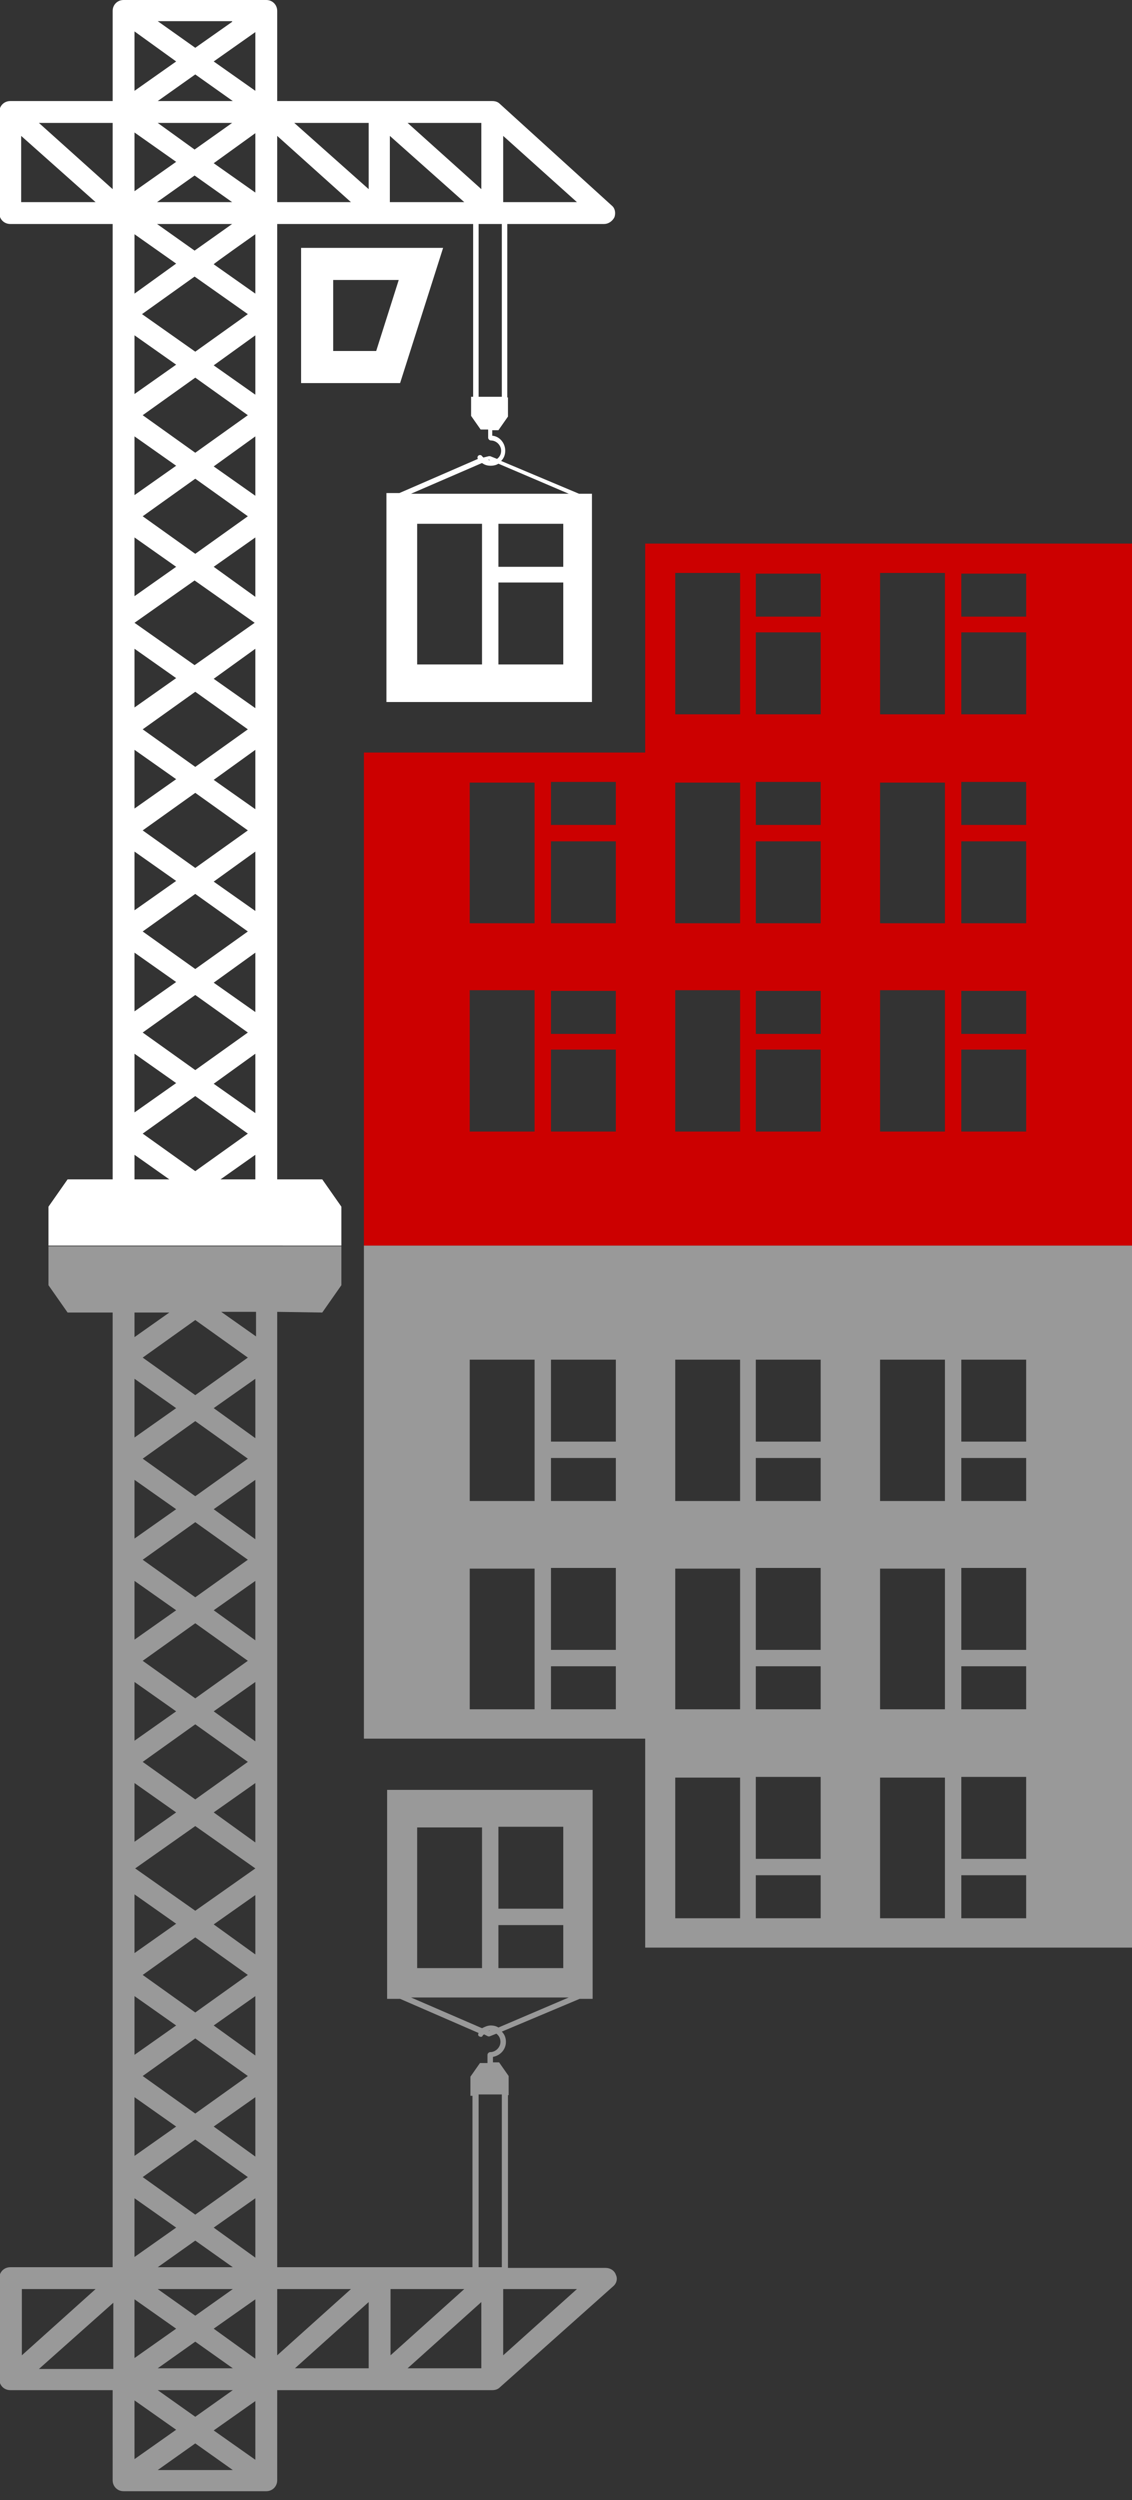
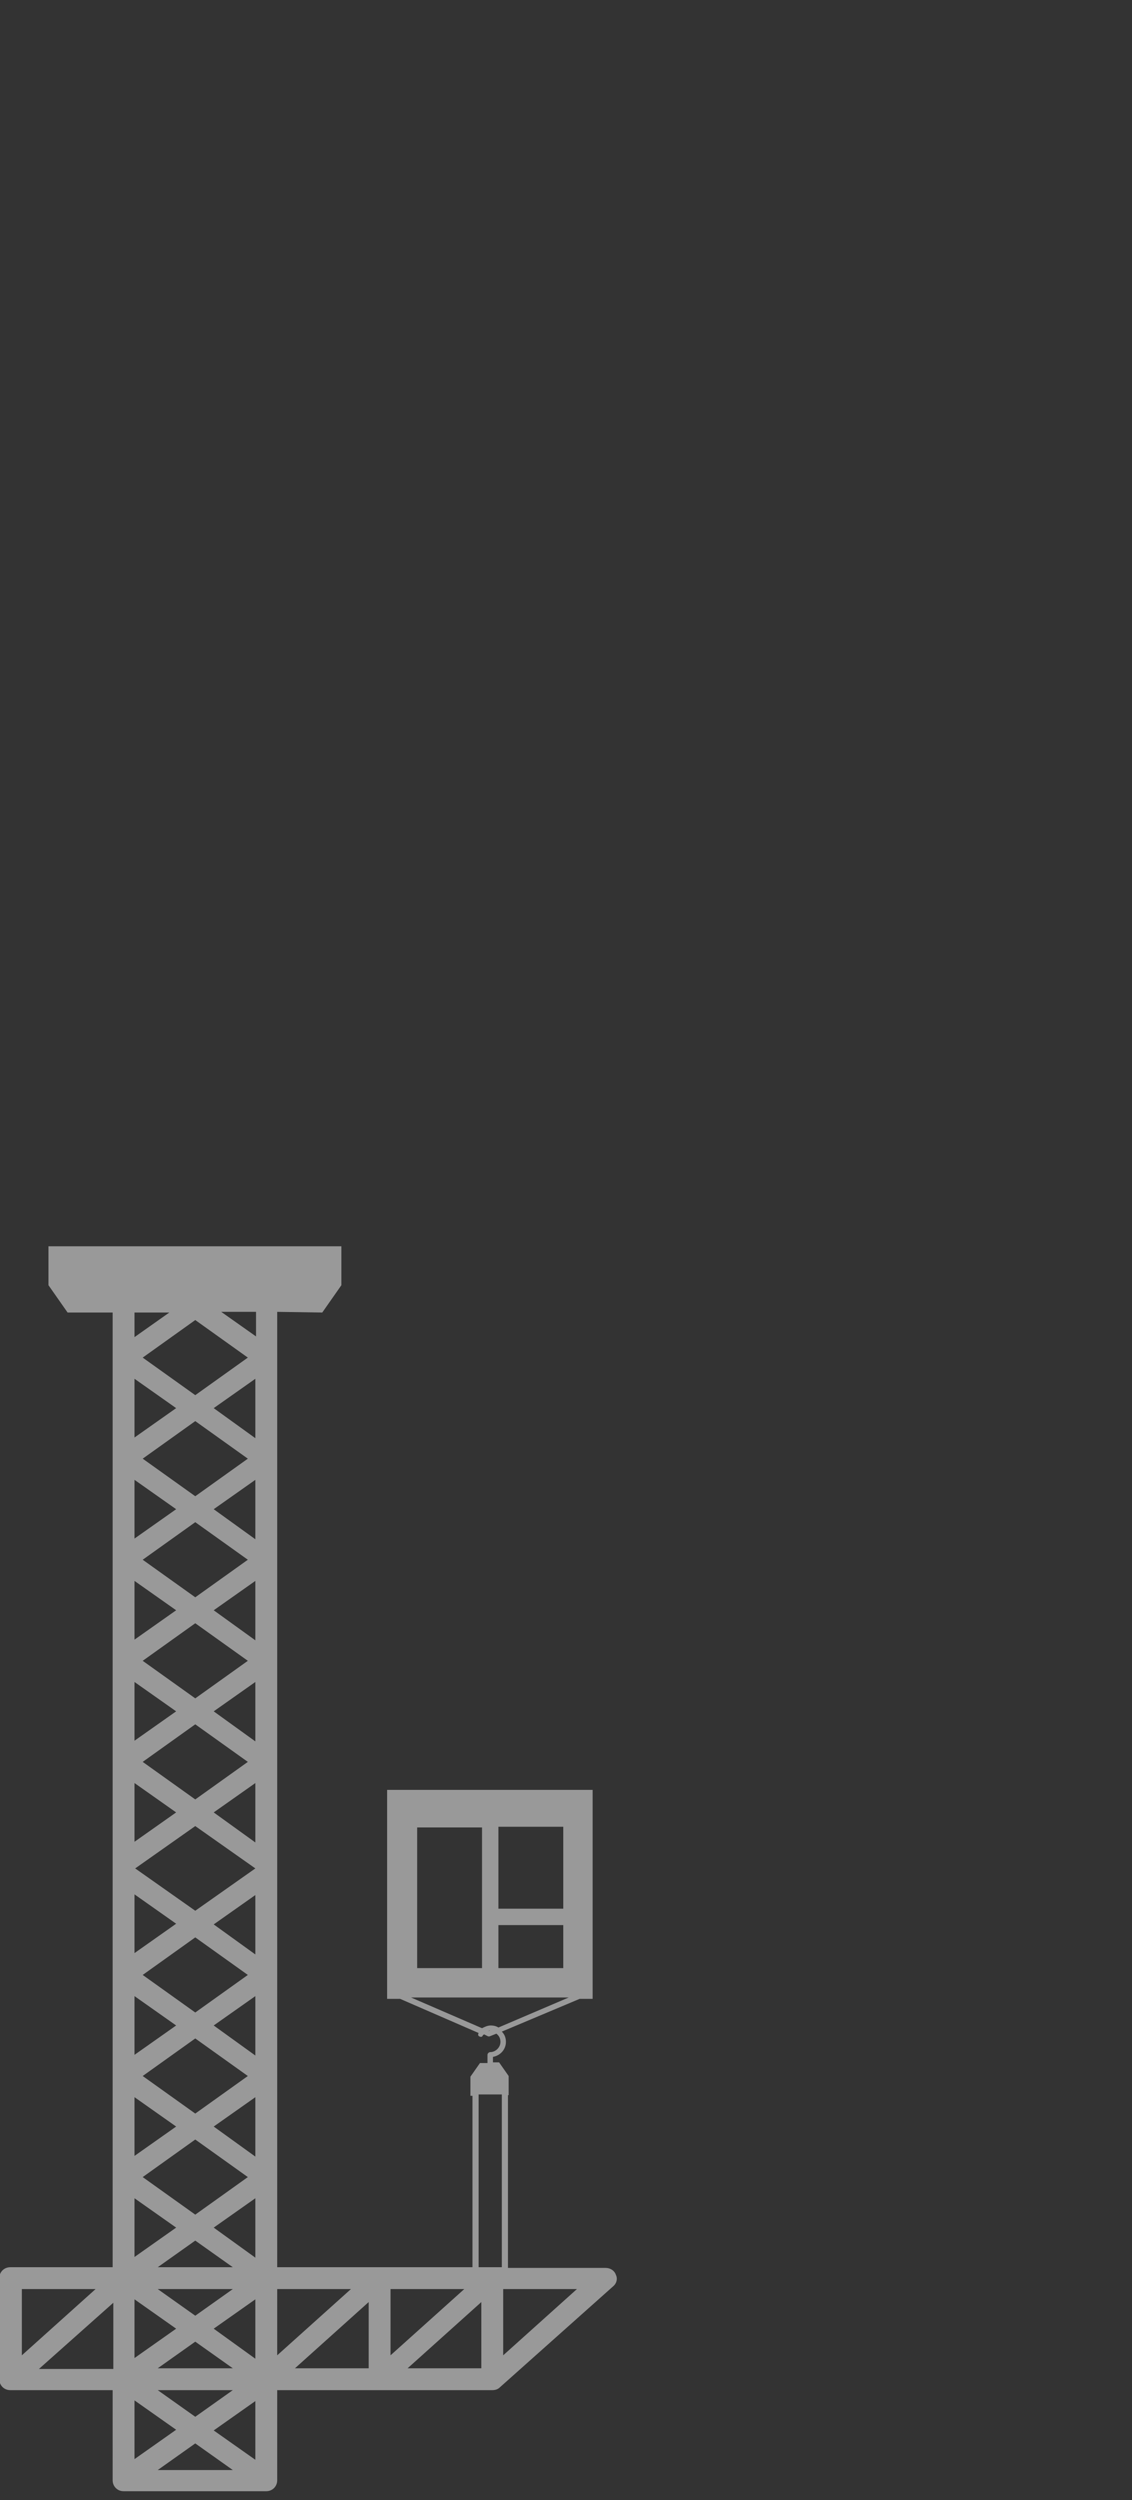
<svg xmlns="http://www.w3.org/2000/svg" version="1.1" id="Capa_1" x="0px" y="0px" viewBox="0 0 165.8 366.1" style="enable-background:new 0 0 165.8 366.1;" xml:space="preserve">
  <rect x="0" y="0" width="165.8" height="366.1" fill="#333333" stroke="none" />
  <style type="text/css">
	.st0{fill:#CC0000;}
	.st1{fill:#FFFFFF;}
	.st2{opacity:0.5;}
</style>
  <g>
    <g>
-       <path class="st0" d="M154.6,79.6H94.5v30.6H53.3v72.2h112.5V79.6L154.6,79.6L154.6,79.6z M78.3,165.7h-9.5v-20.7h9.5V165.7z     M78.3,135.2h-9.5v-20.6h9.5V135.2z M90.2,165.7h-9.5v-12h9.5V165.7z M90.2,151.4h-9.5v-6.3h9.5V151.4z M90.2,135.2h-9.5v-12h9.5    V135.2z M90.2,120.8h-9.5v-6.3h9.5V120.8z M108.4,165.7h-9.5v-20.7h9.5V165.7z M108.4,135.2h-9.5v-20.6h9.5V135.2z M108.4,104.6    h-9.5V83.9h9.5V104.6z M120.2,165.7h-9.5v-12h9.5V165.7z M120.2,151.4h-9.5v-6.3h9.5V151.4z M120.2,135.2h-9.5v-12h9.5V135.2z     M120.2,120.8h-9.5v-6.3h9.5V120.8z M120.2,104.6h-9.5v-12h9.5V104.6z M120.2,90.3h-9.5v-6.3h9.5V90.3z M138.4,165.7h-9.5v-20.7    h9.5V165.7L138.4,165.7z M138.4,135.2h-9.5v-20.6h9.5V135.2z M138.4,104.6h-9.5V83.9h9.5V104.6z M150.3,165.7h-9.5v-12h9.5V165.7z     M150.3,151.4h-9.5v-6.3h9.5V151.4z M150.3,135.2h-9.5v-12h9.5V135.2z M150.3,120.8h-9.5v-6.3h9.5V120.8z M150.3,104.6h-9.5v-12    h9.5V104.6z M150.3,90.3h-9.5v-6.3h9.5V90.3z" />
-       <path class="st1" d="M64.9,36.3H44.1v19.8h14.5L64.9,36.3z M55.1,51.4h-6.3V41h9.6C58.4,41,55.1,51.4,55.1,51.4z" />
-       <path class="st1" d="M40.6,172.7V32.8h28.7v25.3H69v2.8l1.4,2h1.1v1.2c0,0.2,0.2,0.4,0.4,0.4c0.8,0,1.5,0.7,1.5,1.5    c0,0.5-0.2,0.9-0.6,1.2l-1-0.4c-0.1,0-0.2,0-0.2,0L70.8,67c-0.1-0.1-0.1-0.1-0.2-0.2c-0.1-0.2-0.4-0.2-0.5-0.1    c-0.2,0.1-0.2,0.4-0.1,0.5c0,0,0,0,0,0l-11.5,5h-1.9v30.6h30.1V72.3h-1.9l-11.4-4.8c0.4-0.4,0.6-0.9,0.6-1.5    c0-1.1-0.8-2.1-1.9-2.2v-0.8h0.9l1.4-2v-2.8h-0.1V32.8h14.2c0.6,0,1.2-0.4,1.5-1c0.2-0.6,0.1-1.3-0.4-1.7L73.2,15.2    c-0.3-0.3-0.7-0.4-1.1-0.4H40.6V1.6C40.6,0.7,39.9,0,39,0H18.1c-0.9,0-1.6,0.7-1.6,1.6v13.2h-15c-0.9,0-1.6,0.7-1.6,1.6v14.8    c0,0.9,0.7,1.6,1.6,1.6h15v139.9H9.9l-2.8,4v5.7H50v-5.7l-2.8-4L40.6,172.7L40.6,172.7z M71.6,67.3l0.2,0.1c-0.1,0-0.2,0-0.3-0.1    L71.6,67.3z M70.6,97.3h-9.5V76.7h9.5V97.3z M82.5,97.3h-9.5v-12h9.5V97.3z M82.5,83h-9.5v-6.3h9.5V83z M83.3,72.3H60.2l10.4-4.5    c0.4,0.3,0.8,0.4,1.3,0.4c0.4,0,0.8-0.1,1.1-0.3L83.3,72.3z M73.5,58.1h-3.4V32.8h3.4V58.1z M73.7,19.9l10.8,9.7H73.7V19.9z     M70.5,18v9.7L59.7,18H70.5z M57.1,19.9L68,29.6H57.1V19.9z M54,18v9.7L43.1,18H54z M40.6,19.9l10.8,9.7H40.6V19.9z M34,18    l-5.5,3.9L23.1,18H34z M23.1,14.8l5.5-3.9l5.5,3.9H23.1z M37.4,19.5v8.7l-6.1-4.3L37.4,19.5z M34,29.6h-11l5.5-3.9L34,29.6z     M37.4,34.3V43l-6.1-4.3C31.3,38.6,37.4,34.3,37.4,34.3z M34,32.8l-5.5,3.9l-5.5-3.9H34z M36.3,46l-7.7,5.5L20.8,46l7.7-5.5    L36.3,46z M37.4,49.1v8.7l-6.1-4.3L37.4,49.1z M36.3,60.8l-7.7,5.5l-7.7-5.5l7.7-5.5L36.3,60.8z M37.4,63.9v8.7l-6.1-4.3    L37.4,63.9L37.4,63.9z M36.3,75.6l-7.7,5.5l-7.7-5.5l7.7-5.5L36.3,75.6z M37.4,78.7v8.7L31.3,83L37.4,78.7L37.4,78.7z M37.3,91.2    l-8.8,6.2l-8.8-6.2l8.8-6.2L37.3,91.2z M37.4,95v8.7l-6.1-4.3L37.4,95z M36.3,106.8l-7.7,5.5l-7.7-5.5l7.7-5.5L36.3,106.8z     M37.4,109.8v8.7l-6.1-4.3L37.4,109.8z M36.3,121.6l-7.7,5.5l-7.7-5.5l7.7-5.5L36.3,121.6z M37.4,124.7v8.7l-6.1-4.3L37.4,124.7z     M36.3,136.4l-7.7,5.5l-7.7-5.5l7.7-5.5L36.3,136.4z M37.4,139.5v8.7l-6.1-4.3L37.4,139.5z M36.3,151.2l-7.7,5.5l-7.7-5.5l7.7-5.5    L36.3,151.2z M37.4,154.3v8.7l-6.1-4.3L37.4,154.3z M36.3,166l-7.7,5.5l-7.7-5.5l7.7-5.5L36.3,166z M37.4,169.1v3.6h-5.1    L37.4,169.1z M37.4,13.3L31.3,9l6.1-4.3V13.3z M34,3.2L28.6,7l-5.5-3.9H34z M19.7,4.6L25.8,9l-6.1,4.3    C19.7,13.3,19.7,4.6,19.7,4.6z M19.7,19.4l6.1,4.3l-6.1,4.3V19.4z M19.7,34.3l6.1,4.3L19.7,43V34.3z M19.7,49.1l6.1,4.3l-6.1,4.3    V49.1z M19.7,63.9l6.1,4.3l-6.1,4.3V63.9z M19.7,85.1v-6.4l6.1,4.3l-6.1,4.3V85.1z M19.7,97.3V95l6.1,4.3l-6.1,4.3V97.3z     M19.7,109.8l6.1,4.3l-6.1,4.3V109.8z M19.7,124.7l6.1,4.3l-6.1,4.3V124.7z M19.7,139.5l6.1,4.3l-6.1,4.3V139.5z M19.7,154.3    l6.1,4.3l-6.1,4.3V154.3z M3.1,29.6v-9.7L14,29.6H3.1z M5.7,18h10.8v9.7L5.7,18z M19.7,169.1l5.1,3.6h-5.1V169.1z" />
-     </g>
+       </g>
    <g>
      <g class="st2">
-         <path class="st1" d="M165.8,285.2V182.4H53.3v72.2h41.2v30.6H165.8z M78.3,219.8h-9.5v-20.7h9.5V219.8z M78.3,250.3h-9.5v-20.6     h9.5V250.3z M90.2,211.1h-9.5v-12h9.5V211.1z M90.2,219.8h-9.5v-6.3h9.5V219.8z M90.2,241.6h-9.5v-12h9.5V241.6z M90.2,250.3     h-9.5V244h9.5V250.3z M108.4,219.8h-9.5v-20.7h9.5V219.8z M108.4,250.3h-9.5v-20.6h9.5V250.3z M108.4,280.9h-9.5v-20.6h9.5V280.9     z M120.2,211.1h-9.5v-12h9.5V211.1z M120.2,219.8h-9.5v-6.3h9.5V219.8z M120.2,241.6h-9.5v-12h9.5V241.6z M120.2,250.3h-9.5V244     h9.5V250.3z M120.2,272.2h-9.5v-12h9.5V272.2z M120.2,280.9h-9.5v-6.3h9.5V280.9z M138.4,219.8h-9.5v-20.7h9.5V219.8z      M138.4,250.3h-9.5v-20.6h9.5V250.3z M138.4,280.9h-9.5v-20.6h9.5V280.9z M150.3,211.1h-9.5v-12h9.5V211.1z M150.3,219.8h-9.5     v-6.3h9.5V219.8z M150.3,241.6h-9.5v-12h9.5V241.6z M150.3,250.3h-9.5V244h9.5V250.3z M150.3,272.2h-9.5v-12h9.5V272.2z      M150.3,280.9h-9.5v-6.3h9.5V280.9z" />
-         <path class="st1" d="M47.2,192.2l2.8-4v-5.7H7.1v5.7l2.8,4h6.6V332h-15c-0.9,0-1.6,0.7-1.6,1.6v14.8c0,0.9,0.7,1.6,1.6,1.6h15     v13.2c0,0.9,0.7,1.6,1.6,1.6H39c0.9,0,1.6-0.7,1.6-1.6V350h31.5c0.4,0,0.8-0.1,1.1-0.4l16.6-14.8c0.5-0.4,0.7-1.1,0.4-1.7     c-0.2-0.6-0.8-1-1.5-1H74.4v-25.3h0.1v-2.8l-1.4-2h-0.9v-0.8c1.1-0.2,1.9-1.1,1.9-2.2c0-0.6-0.2-1.1-0.6-1.5l11.4-4.8h1.9v-30.6     H56.7v30.6h1.9l11.5,5c0,0,0,0,0,0c-0.1,0.2-0.1,0.4,0.1,0.5c0.2,0.1,0.4,0.1,0.5-0.1c0-0.1,0.1-0.1,0.2-0.2l0.6,0.3     c0.1,0,0.2,0,0.2,0l1-0.4c0.4,0.3,0.6,0.7,0.6,1.2c0,0.8-0.7,1.5-1.5,1.5c-0.2,0-0.4,0.2-0.4,0.4v1.2h-1.1l-1.4,2v2.8h0.3V332     H40.6V192.1L47.2,192.2L47.2,192.2z M71.5,297.4c0.1,0,0.2-0.1,0.3-0.1l-0.2,0.1L71.5,297.4z M70.6,288.2h-9.5v-20.6h9.5V288.2z      M82.5,279.5h-9.5v-12h9.5V279.5z M82.5,288.2h-9.5v-6.3h9.5V288.2z M73,296.9c-0.3-0.2-0.7-0.3-1.1-0.3c-0.5,0-0.9,0.2-1.3,0.4     l-10.4-4.5h23.1L73,296.9L73,296.9z M73.5,332h-3.4v-25.3h3.4V332z M73.7,335.2h10.8l-10.8,9.7V335.2z M59.7,346.8l10.8-9.7v9.7     H59.7z M57.2,335.2H68l-10.8,9.7V335.2z M43.2,346.8l10.8-9.7v9.7H43.2z M40.6,335.2h10.8l-10.8,9.7     C40.6,344.9,40.6,335.2,40.6,335.2z M23.1,346.8l5.5-3.9l5.5,3.9H23.1z M34.1,350l-5.5,3.9l-5.5-3.9H34.1z M31.3,341l6.1-4.3v8.7     L31.3,341z M28.6,339.1l-5.5-3.9h11L28.6,339.1z M31.3,326.2l6.1-4.3v8.7L31.3,326.2z M23.1,332l5.5-3.9l5.5,3.9H23.1z      M28.6,324.3l-7.7-5.5l7.7-5.5l7.7,5.5L28.6,324.3z M31.3,311.4l6.1-4.3v8.7L31.3,311.4z M28.6,309.5l-7.7-5.5l7.7-5.5l7.7,5.5     L28.6,309.5z M31.3,296.6l6.1-4.3v8.7L31.3,296.6z M28.6,294.7l-7.7-5.5l7.7-5.5l7.7,5.5L28.6,294.7z M31.3,281.8l6.1-4.3v8.7     L31.3,281.8z M28.6,279.8l-8.8-6.2l8.8-6.2l8.8,6.2L28.6,279.8z M31.3,265.4l6.1-4.3v8.7L31.3,265.4z M28.6,263.5l-7.7-5.5     l7.7-5.5l7.7,5.5L28.6,263.5z M31.3,250.6l6.1-4.3v8.7L31.3,250.6z M28.6,248.7l-7.7-5.5l7.7-5.5l7.7,5.5L28.6,248.7z      M31.3,235.8l6.1-4.3v8.7L31.3,235.8z M28.6,233.9l-7.7-5.5l7.7-5.5l7.7,5.5L28.6,233.9z M31.3,221l6.1-4.3v8.7L31.3,221z      M28.6,219.1l-7.7-5.5l7.7-5.5l7.7,5.5L28.6,219.1z M31.3,206.2l6.1-4.3v8.7L31.3,206.2z M28.6,204.3l-7.7-5.5l7.7-5.5l7.7,5.5     L28.6,204.3z M32.4,192.1h5.1v3.6L32.4,192.1z M37.4,360.2l-6.1-4.3l6.1-4.3V360.2z M23.1,361.7l5.5-3.9l5.5,3.9H23.1z      M19.7,351.5l6.1,4.3l-6.1,4.3V351.5z M19.7,336.7l6.1,4.3l-6.1,4.3V336.7z M19.7,321.9l6.1,4.3l-6.1,4.3V321.9z M19.7,307.1     l6.1,4.3l-6.1,4.3V307.1z M19.7,292.3l6.1,4.3l-6.1,4.3V292.3z M19.7,277.4l6.1,4.3l-6.1,4.3V277.4z M19.7,261.1l6.1,4.3     l-6.1,4.3V261.1z M19.7,246.3l6.1,4.3l-6.1,4.3V246.3z M19.7,231.5l6.1,4.3l-6.1,4.3V231.5z M19.7,216.7l6.1,4.3l-6.1,4.3V216.7z      M19.7,201.9l6.1,4.3l-6.1,4.3V201.9z M14,335.2l-10.8,9.7v-9.7H14z M16.6,337.2v9.7H5.7L16.6,337.2z M19.7,192.2h5.1l-5.1,3.6     V192.2z" />
+         <path class="st1" d="M47.2,192.2l2.8-4v-5.7H7.1v5.7l2.8,4h6.6V332h-15c-0.9,0-1.6,0.7-1.6,1.6v14.8c0,0.9,0.7,1.6,1.6,1.6h15     v13.2c0,0.9,0.7,1.6,1.6,1.6H39c0.9,0,1.6-0.7,1.6-1.6V350h31.5c0.4,0,0.8-0.1,1.1-0.4l16.6-14.8c0.5-0.4,0.7-1.1,0.4-1.7     c-0.2-0.6-0.8-1-1.5-1H74.4v-25.3h0.1v-2.8l-1.4-2h-0.9v-0.8c1.1-0.2,1.9-1.1,1.9-2.2c0-0.6-0.2-1.1-0.6-1.5l11.4-4.8h1.9v-30.6     H56.7v30.6h1.9l11.5,5c0,0,0,0,0,0c-0.1,0.2-0.1,0.4,0.1,0.5c0.2,0.1,0.4,0.1,0.5-0.1c0-0.1,0.1-0.1,0.2-0.2l0.6,0.3     c0.1,0,0.2,0,0.2,0l1-0.4c0.4,0.3,0.6,0.7,0.6,1.2c0,0.8-0.7,1.5-1.5,1.5c-0.2,0-0.4,0.2-0.4,0.4v1.2h-1.1l-1.4,2v2.8h0.3V332     H40.6V192.1L47.2,192.2L47.2,192.2z M71.5,297.4c0.1,0,0.2-0.1,0.3-0.1l-0.2,0.1L71.5,297.4z M70.6,288.2h-9.5v-20.6h9.5V288.2z      M82.5,279.5h-9.5v-12h9.5V279.5z M82.5,288.2h-9.5v-6.3h9.5V288.2z M73,296.9c-0.3-0.2-0.7-0.3-1.1-0.3c-0.5,0-0.9,0.2-1.3,0.4     l-10.4-4.5h23.1L73,296.9L73,296.9z M73.5,332h-3.4v-25.3h3.4V332z M73.7,335.2h10.8l-10.8,9.7V335.2z M59.7,346.8l10.8-9.7v9.7     H59.7z M57.2,335.2H68l-10.8,9.7V335.2z M43.2,346.8l10.8-9.7v9.7H43.2z M40.6,335.2h10.8l-10.8,9.7     C40.6,344.9,40.6,335.2,40.6,335.2z M23.1,346.8l5.5-3.9l5.5,3.9H23.1z M34.1,350l-5.5,3.9l-5.5-3.9H34.1z M31.3,341l6.1-4.3v8.7     z M28.6,339.1l-5.5-3.9h11L28.6,339.1z M31.3,326.2l6.1-4.3v8.7L31.3,326.2z M23.1,332l5.5-3.9l5.5,3.9H23.1z      M28.6,324.3l-7.7-5.5l7.7-5.5l7.7,5.5L28.6,324.3z M31.3,311.4l6.1-4.3v8.7L31.3,311.4z M28.6,309.5l-7.7-5.5l7.7-5.5l7.7,5.5     L28.6,309.5z M31.3,296.6l6.1-4.3v8.7L31.3,296.6z M28.6,294.7l-7.7-5.5l7.7-5.5l7.7,5.5L28.6,294.7z M31.3,281.8l6.1-4.3v8.7     L31.3,281.8z M28.6,279.8l-8.8-6.2l8.8-6.2l8.8,6.2L28.6,279.8z M31.3,265.4l6.1-4.3v8.7L31.3,265.4z M28.6,263.5l-7.7-5.5     l7.7-5.5l7.7,5.5L28.6,263.5z M31.3,250.6l6.1-4.3v8.7L31.3,250.6z M28.6,248.7l-7.7-5.5l7.7-5.5l7.7,5.5L28.6,248.7z      M31.3,235.8l6.1-4.3v8.7L31.3,235.8z M28.6,233.9l-7.7-5.5l7.7-5.5l7.7,5.5L28.6,233.9z M31.3,221l6.1-4.3v8.7L31.3,221z      M28.6,219.1l-7.7-5.5l7.7-5.5l7.7,5.5L28.6,219.1z M31.3,206.2l6.1-4.3v8.7L31.3,206.2z M28.6,204.3l-7.7-5.5l7.7-5.5l7.7,5.5     L28.6,204.3z M32.4,192.1h5.1v3.6L32.4,192.1z M37.4,360.2l-6.1-4.3l6.1-4.3V360.2z M23.1,361.7l5.5-3.9l5.5,3.9H23.1z      M19.7,351.5l6.1,4.3l-6.1,4.3V351.5z M19.7,336.7l6.1,4.3l-6.1,4.3V336.7z M19.7,321.9l6.1,4.3l-6.1,4.3V321.9z M19.7,307.1     l6.1,4.3l-6.1,4.3V307.1z M19.7,292.3l6.1,4.3l-6.1,4.3V292.3z M19.7,277.4l6.1,4.3l-6.1,4.3V277.4z M19.7,261.1l6.1,4.3     l-6.1,4.3V261.1z M19.7,246.3l6.1,4.3l-6.1,4.3V246.3z M19.7,231.5l6.1,4.3l-6.1,4.3V231.5z M19.7,216.7l6.1,4.3l-6.1,4.3V216.7z      M19.7,201.9l6.1,4.3l-6.1,4.3V201.9z M14,335.2l-10.8,9.7v-9.7H14z M16.6,337.2v9.7H5.7L16.6,337.2z M19.7,192.2h5.1l-5.1,3.6     V192.2z" />
      </g>
    </g>
  </g>
</svg>